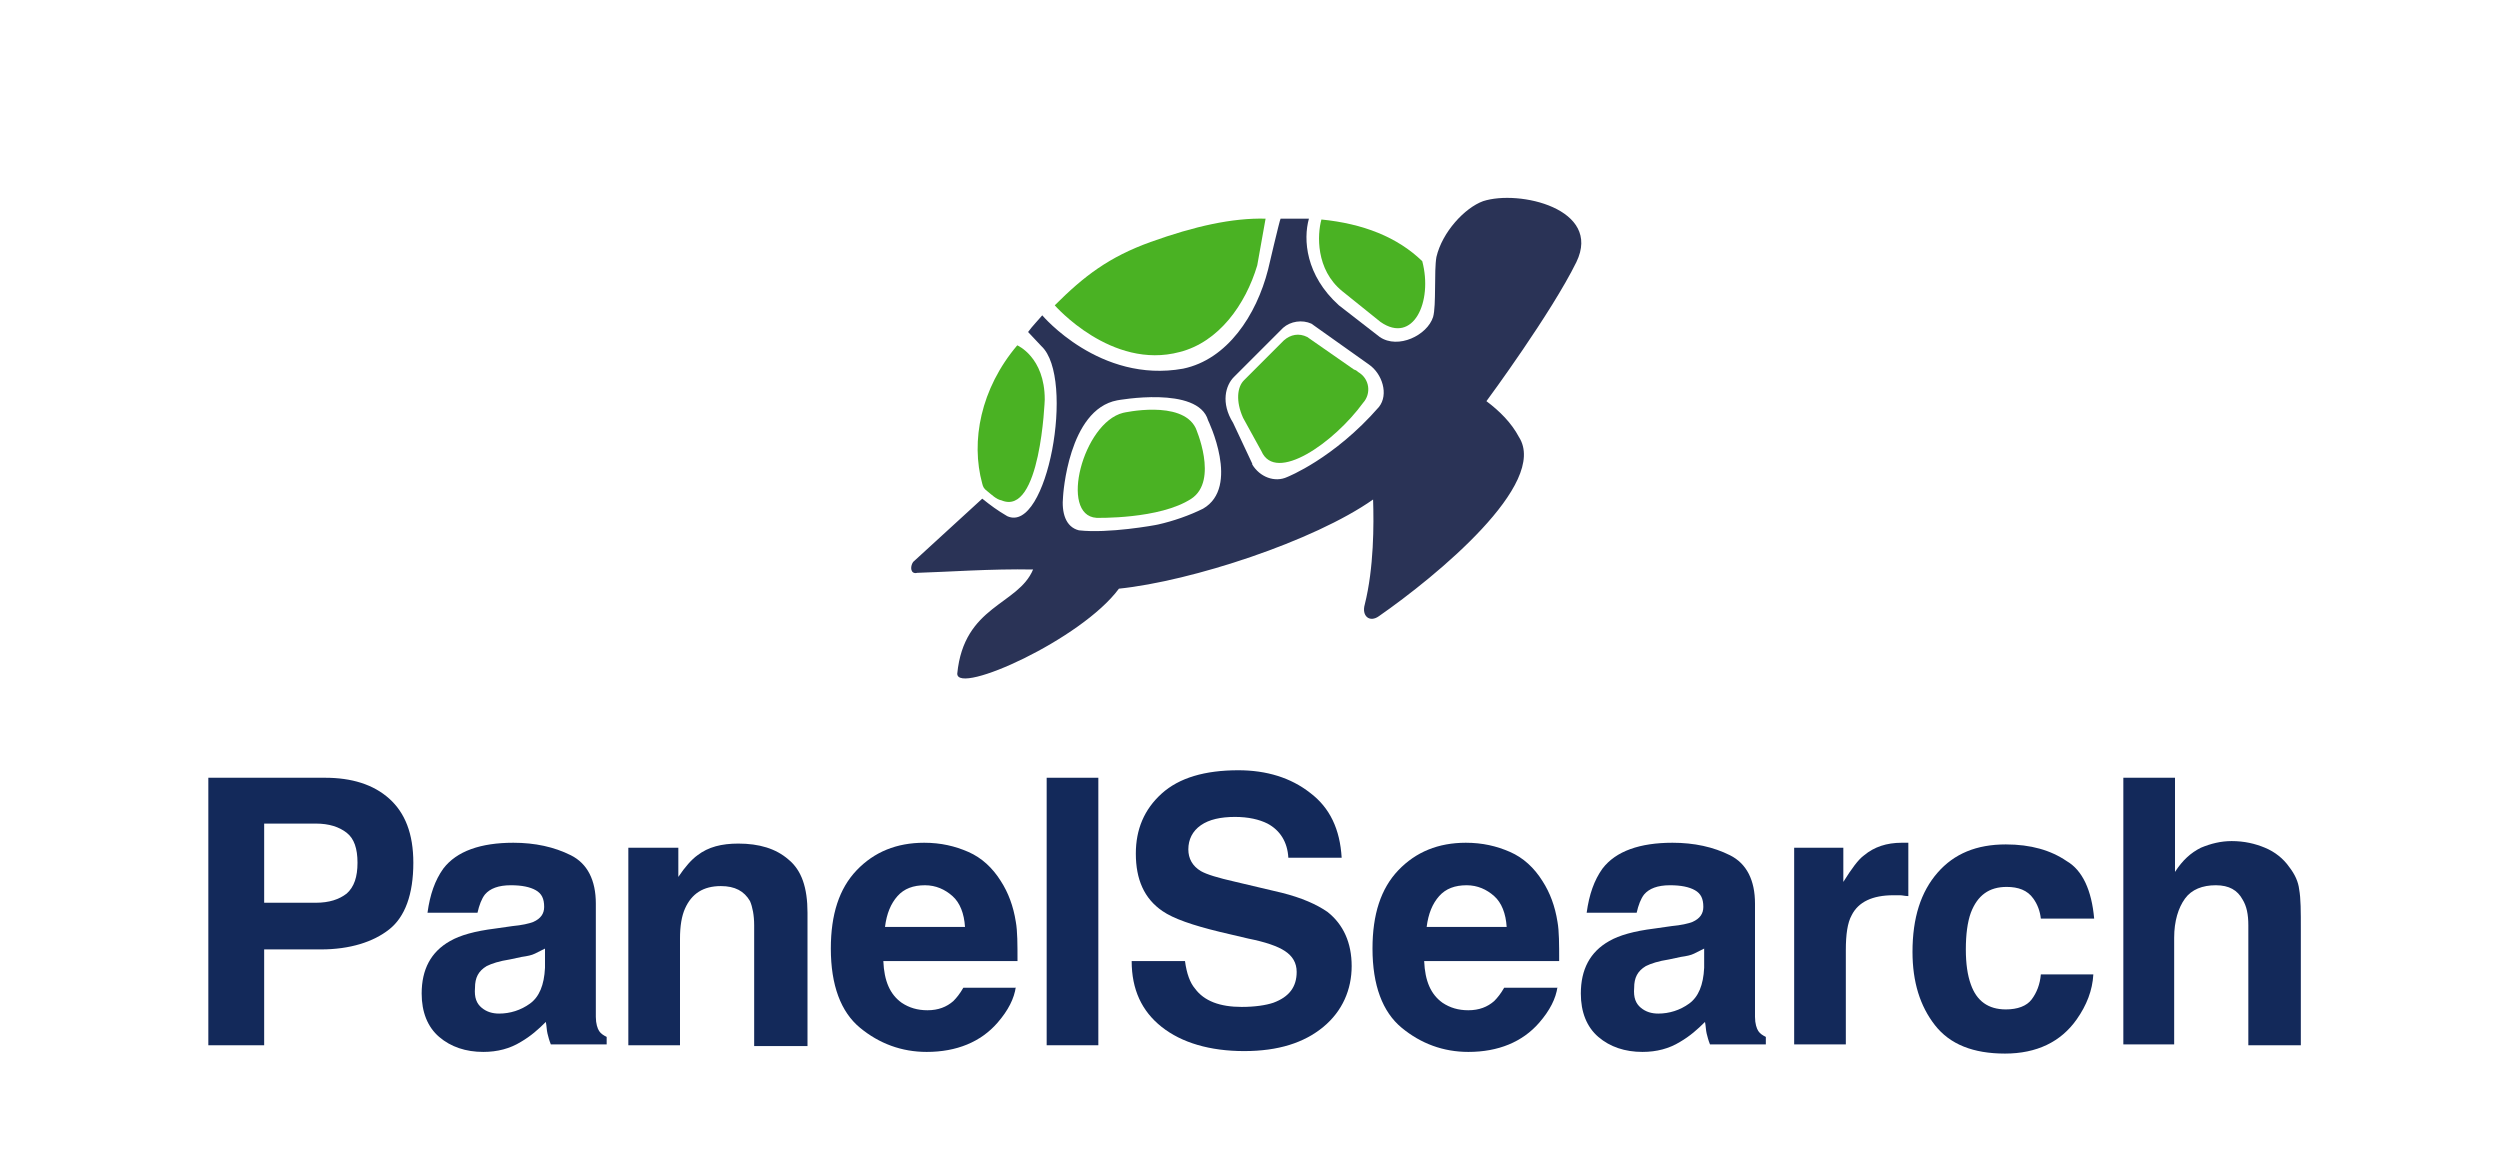
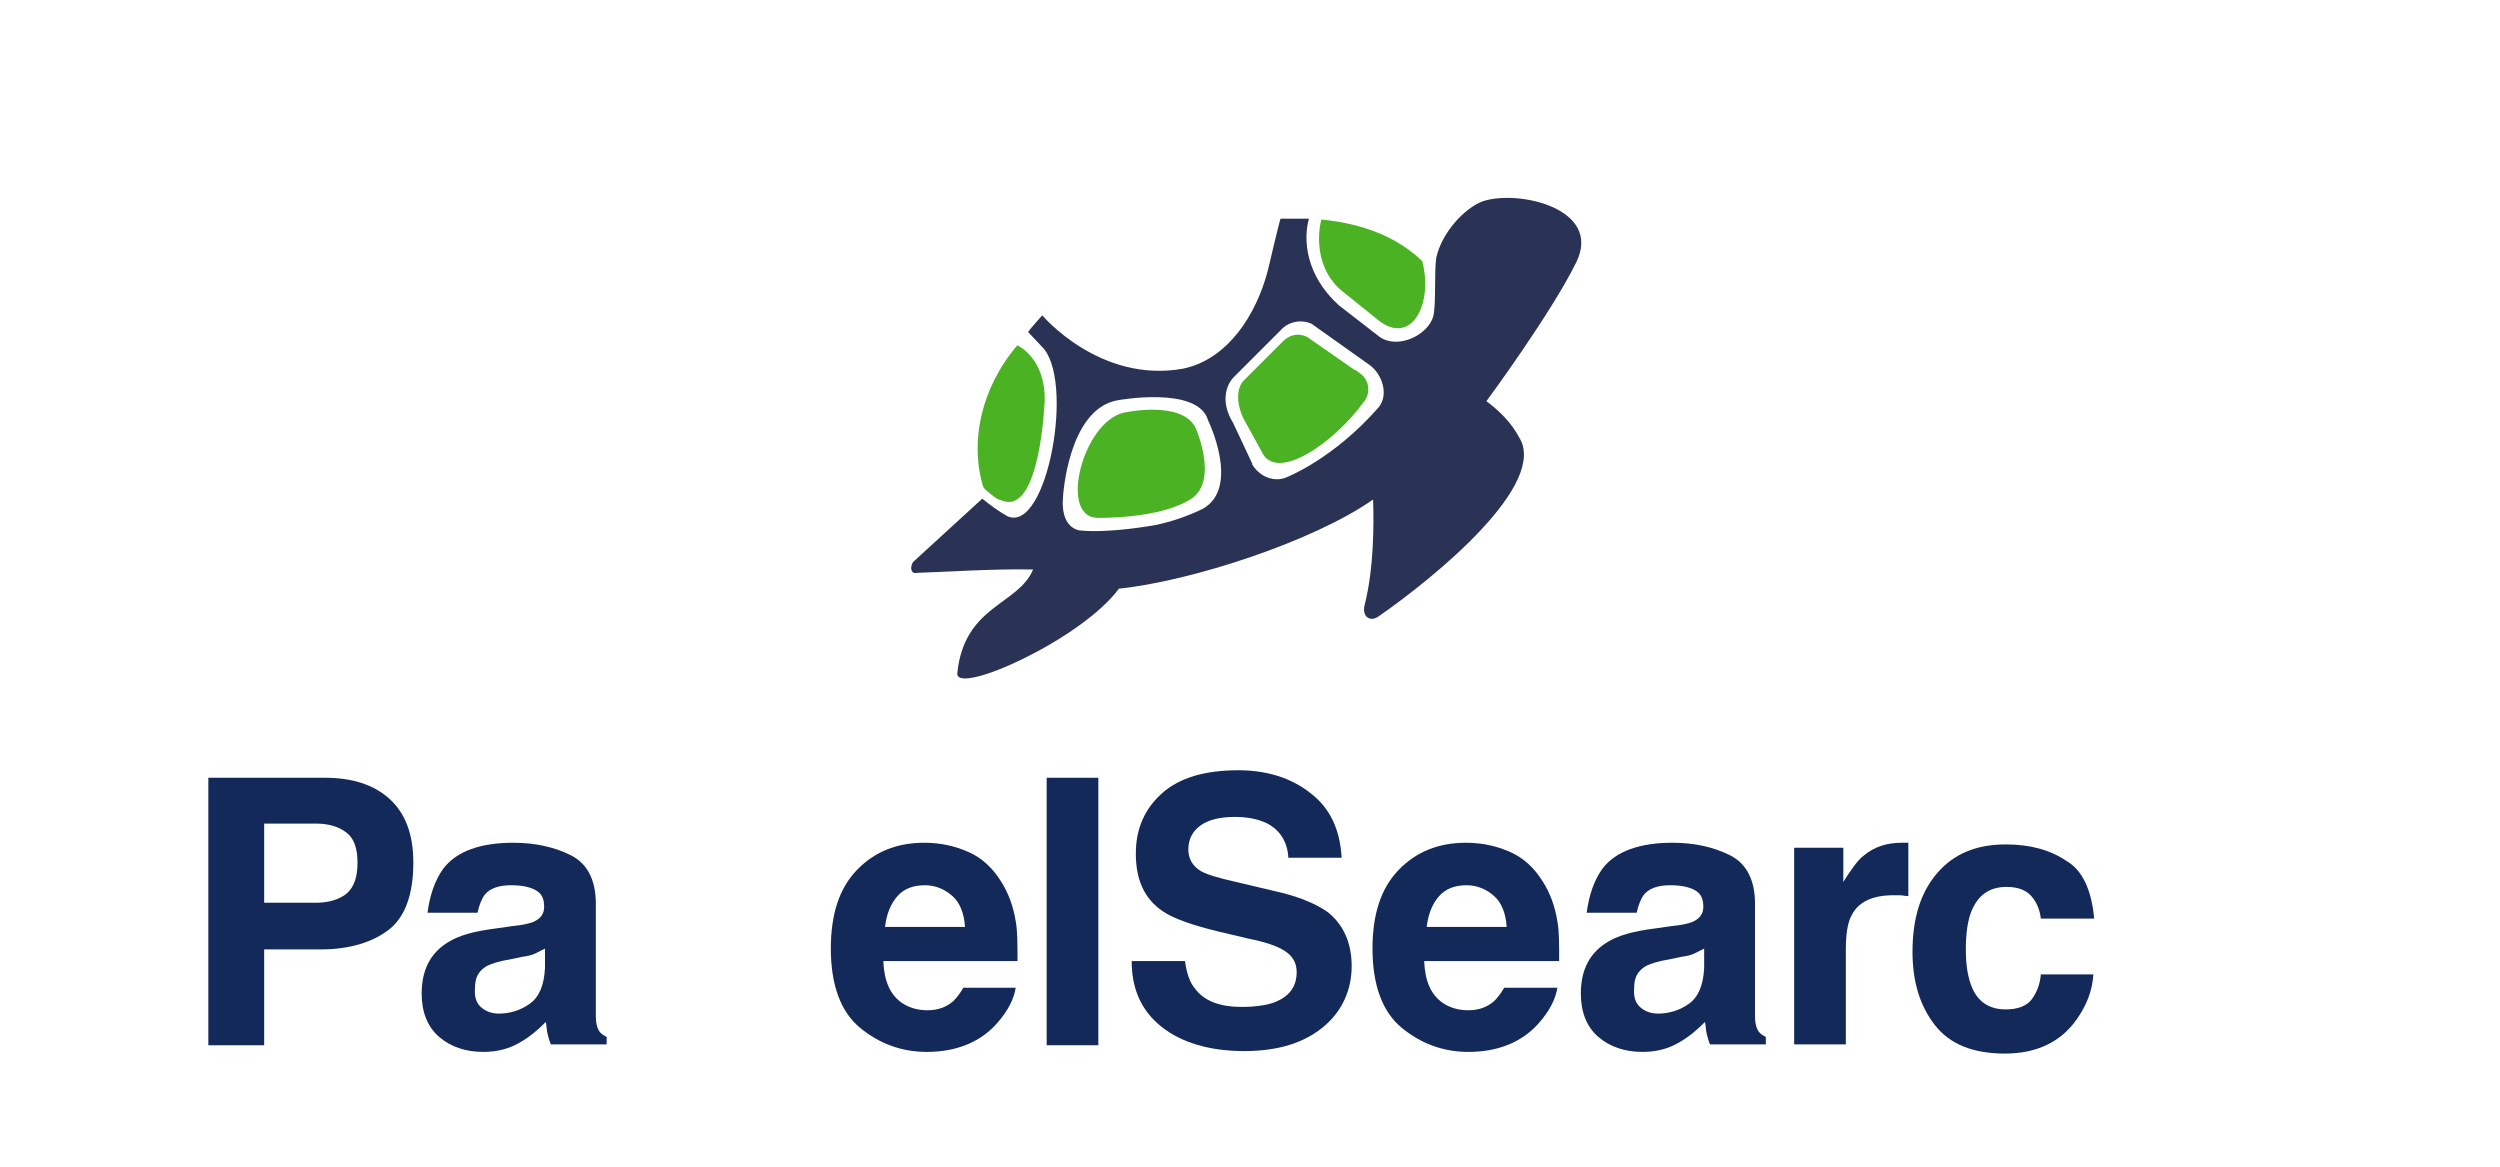
<svg xmlns="http://www.w3.org/2000/svg" id="_レイヤー_2" viewBox="0 0 300 140">
  <defs>
    <style>.cls-1{fill:none;}.cls-2{fill:#2a3356;}.cls-3{isolation:isolate;}.cls-4{fill:#4ab223;}.cls-5{fill:#13295a;}</style>
  </defs>
  <g id="_レイヤー_1-2">
    <rect class="cls-1" width="300" height="140" />
    <g class="cls-3">
      <path class="cls-5" d="M38.5,113.93h-6.8v11.5h-6.7v-32.1h14c3.2,0,5.8.8,7.7,2.5s2.9,4.2,2.9,7.7c0,3.8-1,6.5-2.9,8s-4.7,2.4-8.2,2.4ZM41.6,107.23c.9-.8,1.3-2,1.3-3.7s-.4-2.9-1.3-3.6-2.1-1.1-3.7-1.1h-6.2v9.5h6.2c1.6,0,2.8-.4,3.7-1.1Z" />
      <path class="cls-5" d="M53.2,104.23c1.6-2.1,4.5-3.1,8.4-3.1,2.6,0,4.9.5,6.9,1.5,2,1,3,3,3,5.8v13.6c0,.8.2,1.4.4,1.7.2.3.5.5.9.7v.9h-6.7c-.2-.5-.3-.9-.4-1.3-.1-.4-.1-.9-.2-1.4-.9.9-1.8,1.7-3,2.4-1.3.8-2.8,1.2-4.5,1.2-2.1,0-3.9-.6-5.3-1.8s-2.1-3-2.1-5.2c0-2.9,1.1-5,3.4-6.3,1.2-.7,3-1.2,5.4-1.5l2.1-.3c1.1-.1,2-.3,2.5-.5.9-.4,1.3-1,1.3-1.8,0-1-.3-1.6-1-2s-1.7-.6-3-.6c-1.5,0-2.5.4-3.1,1.1-.4.5-.7,1.3-.9,2.2h-6c.3-2.2.9-3.9,1.9-5.3ZM57.8,120.93c.6.5,1.3.7,2.1.7,1.3,0,2.6-.4,3.7-1.2s1.7-2.2,1.8-4.3v-2.3c-.4.2-.8.4-1.2.6-.4.2-.9.3-1.6.4l-1.4.3c-1.3.2-2.2.5-2.8.8-1,.6-1.4,1.4-1.4,2.6-.1,1.2.2,1.9.8,2.4Z" />
-       <path class="cls-5" d="M86.5,106.33c-2.1,0-3.5.9-4.3,2.7-.4.9-.6,2.1-.6,3.6v12.8h-6.2v-23.7h6v3.5c.8-1.2,1.6-2.1,2.3-2.6,1.3-1,2.9-1.4,4.9-1.4,2.5,0,4.5.6,6,1.9,1.6,1.3,2.3,3.4,2.3,6.4v16h-6.4v-14.5c0-1.2-.2-2.2-.5-2.9-.7-1.2-1.8-1.8-3.5-1.8Z" />
      <path class="cls-5" d="M121.9,118.43c-.2,1.4-.9,2.8-2.2,4.3-2,2.3-4.9,3.5-8.5,3.5-3,0-5.7-1-8-2.9s-3.5-5.1-3.5-9.5c0-4.1,1-7.2,3.1-9.4s4.8-3.3,8.1-3.3c2,0,3.7.4,5.3,1.1,1.6.7,2.9,1.9,3.9,3.5.9,1.4,1.5,3,1.8,4.9.2,1.1.2,2.7.2,4.7h-16.1c.1,2.4.8,4,2.2,5,.9.6,1.9.9,3.1.9,1.3,0,2.3-.4,3.1-1.1.4-.4.8-.9,1.2-1.6h6.3s0-.1,0-.1ZM115.8,111.23c-.1-1.6-.6-2.9-1.5-3.7s-2-1.3-3.3-1.3c-1.4,0-2.5.4-3.3,1.3-.8.9-1.3,2.1-1.5,3.7h9.6Z" />
      <path class="cls-5" d="M125.6,93.33h6.2v32.1h-6.2v-32.1Z" />
      <path class="cls-5" d="M149,120.83c1.6,0,2.9-.2,3.8-.5,1.9-.7,2.8-1.9,2.8-3.7,0-1.1-.5-1.9-1.4-2.5s-2.4-1.1-4.4-1.5l-3.4-.8c-3.3-.8-5.6-1.6-6.9-2.5-2.2-1.5-3.2-3.8-3.2-6.9,0-2.9,1-5.3,3.1-7.2,2.1-1.9,5.2-2.8,9.2-2.8,3.4,0,6.3.9,8.6,2.7,2.4,1.8,3.6,4.4,3.8,7.8h-6.4c-.1-1.9-1-3.3-2.5-4.1-1-.5-2.3-.8-3.9-.8-1.7,0-3.1.3-4.1,1s-1.5,1.7-1.5,2.9c0,1.1.5,2,1.5,2.6.7.4,2,.8,4.2,1.3l5.5,1.3c2.4.6,4.2,1.4,5.5,2.3,1.9,1.5,2.9,3.7,2.9,6.5s-1.1,5.4-3.4,7.3-5.4,2.9-9.5,2.9-7.5-1-9.9-2.9-3.6-4.5-3.6-7.9h6.4c.2,1.5.6,2.6,1.2,3.3,1.1,1.5,3,2.2,5.6,2.2Z" />
      <path class="cls-5" d="M186.9,118.43c-.2,1.4-.9,2.8-2.2,4.3-2,2.3-4.9,3.5-8.5,3.5-3,0-5.7-1-8-2.9s-3.5-5.1-3.5-9.5c0-4.1,1-7.2,3.1-9.4s4.8-3.3,8.1-3.3c2,0,3.7.4,5.3,1.1,1.6.7,2.9,1.9,3.9,3.5.9,1.4,1.5,3,1.8,4.9.2,1.1.2,2.7.2,4.7h-16.2c.1,2.4.8,4,2.2,5,.9.6,1.9.9,3.1.9,1.3,0,2.3-.4,3.1-1.1.4-.4.8-.9,1.2-1.6h6.4v-.1h0ZM180.8,111.23c-.1-1.6-.6-2.9-1.5-3.7s-2-1.3-3.3-1.3c-1.4,0-2.5.4-3.3,1.3-.8.9-1.3,2.1-1.5,3.7h9.6Z" />
      <path class="cls-5" d="M192.3,104.23c1.6-2.1,4.5-3.1,8.4-3.1,2.6,0,4.9.5,6.9,1.5,2,1,3,3,3,5.8v13.6c0,.8.2,1.4.4,1.7s.5.5.9.7v.9h-6.7c-.2-.5-.3-.9-.4-1.3-.1-.4-.1-.9-.2-1.4-.9.9-1.8,1.7-3,2.4-1.3.8-2.8,1.2-4.5,1.2-2.1,0-3.9-.6-5.3-1.8s-2.1-3-2.1-5.2c0-2.9,1.1-5,3.4-6.3,1.2-.7,3-1.2,5.4-1.5l2.1-.3c1.1-.1,2-.3,2.5-.5.9-.4,1.3-1,1.3-1.8,0-1-.3-1.6-1-2s-1.7-.6-3-.6c-1.5,0-2.5.4-3.1,1.1-.4.5-.7,1.3-.9,2.2h-6c.3-2.2.9-3.9,1.9-5.3ZM196.9,120.93c.6.5,1.3.7,2.1.7,1.3,0,2.6-.4,3.7-1.2s1.7-2.2,1.8-4.3v-2.3c-.4.2-.8.4-1.2.6-.4.2-.9.3-1.6.4l-1.4.3c-1.3.2-2.2.5-2.8.8-1,.6-1.4,1.4-1.4,2.6-.1,1.2.2,1.9.8,2.4Z" />
      <path class="cls-5" d="M227.2,107.43c-2.5,0-4.2.8-5,2.4-.5.9-.7,2.3-.7,4.2v11.3h-6.2v-23.6h5.9v4.1c1-1.6,1.8-2.7,2.5-3.2,1.2-1,2.7-1.5,4.5-1.5h.8v6.4c-.4,0-.7-.1-1-.1h-.8Z" />
      <path class="cls-5" d="M251.3,110.23h-6.4c-.1-.9-.4-1.7-.9-2.4-.7-1-1.8-1.4-3.2-1.4-2.1,0-3.5,1-4.3,3.1-.4,1.1-.6,2.6-.6,4.4,0,1.7.2,3.1.6,4.2.7,2,2.1,3,4.2,3,1.4,0,2.5-.4,3.1-1.2s1-1.8,1.1-3h6.3c-.1,1.9-.8,3.7-2,5.4-1.9,2.7-4.8,4.1-8.6,4.1s-6.6-1.1-8.4-3.4c-1.8-2.3-2.7-5.2-2.7-8.8,0-4.1,1-7.2,3-9.5s4.7-3.4,8.2-3.4c3,0,5.4.7,7.3,2,1.9,1.1,3,3.5,3.3,6.9Z" />
-       <path class="cls-5" d="M276.1,111.53v13.9h-6.3v-14.4c0-1.3-.2-2.3-.7-3.1-.6-1.1-1.6-1.7-3.2-1.7s-2.9.5-3.7,1.6-1.3,2.7-1.3,4.7v12.8h-6.1v-32h6.2v11.3c.9-1.4,1.9-2.3,3.1-2.9,1.2-.5,2.4-.8,3.7-.8,1.5,0,2.8.3,4,.8s2.2,1.3,2.9,2.3c.7.9,1.1,1.8,1.2,2.7.2,1.1.2,2.6.2,4.8Z" />
    </g>
    <path id="_パス_105473" class="cls-4" d="M125.37,47.94c0-5.1-3.3-6.5-3.3-6.5-4.4,5.2-5.6,11.5-4.2,16.6.1.4.2.6.6.9.5.4,1.1,1,1.7,1.1,4.7,2,5.2-12.1,5.2-12.1" />
    <path id="_パス_105474" class="cls-4" d="M151.37,54.14c1.7,3.9,8.7-1,12.2-5.8,1-1.1.8-2.9-.6-3.7-.1-.1-.2-.2-.5-.3l-5.6-3.9c-1-.5-2-.3-2.8.4l-4.8,4.8c-.8.8-1,2.5-.1,4.5l2.2,4Z" />
-     <path id="_パス_105475" class="cls-4" d="M141.57,42.24c4.7-1.2,7.9-5.7,9.3-10.4l1-5.6c-4-.1-8.5.9-13.8,2.8-5,1.8-8,4.1-11.5,7.6,0,0,6.8,7.8,15,5.6" />
    <path id="_パス_105476" class="cls-4" d="M161.07,34.94l4.6,3.7c3.9,2.7,6.3-2.4,5-7.3-3-2.9-7.1-4.5-12.1-5-.5,1.8-.7,6,2.5,8.6" />
    <path id="_パス_105477" class="cls-4" d="M131.57,62.14s7.6.2,11.4-2.3c3.3-2.2.5-8.5.5-8.5-1.7-3.4-8.7-1.8-8.7-1.8-4.8,1.2-7.7,12.3-3.2,12.6" />
    <path id="_パス_105478" class="cls-2" d="M189.17,31.44c3.1-6.4-6.9-8.7-11.2-7.3-2.2.8-4.9,3.7-5.6,6.7-.3,1.7,0,5.8-.4,7.2-.7,2.2-4.2,3.9-6.4,2.4l-4.9-3.8c-4-3.6-4.3-7.9-3.6-10.4h-3.4c-.1.1-1.5,6.1-1.5,6.1-1.4,5.5-4.9,10.8-10.2,11.9-10,1.8-16.9-6.4-16.9-6.4-.5.6-1.2,1.3-1.7,2l1.6,1.7c4.1,3.8.7,22.6-4.1,20.4-1.2-.7-2-1.3-3-2.1l-8.3,7.6c-.4.6-.3,1.5.5,1.3,3.5-.1,8.9-.5,13.9-.4h0c-1.8,4.3-8.3,4.3-9.1,12.5,0,2.6,14.9-4.1,19.4-10.2,8.7-.9,23.4-5.7,30.5-10.7.1,3,.1,8.2-1,12.6-.4,1.4.6,2.2,1.7,1.4,6.9-4.8,20.4-15.9,16.8-21.5-.9-1.7-2.3-3.1-3.9-4.3.3-.4,7.8-10.6,10.8-16.7M144.37,61.04c-1.6.8-3.6,1.5-5.4,1.9-.4.1-6,1.1-9.5.7-1.6-.4-2.1-2.1-1.9-4.1,0,0,.6-10.4,6.5-11.5,0,0,9.7-1.8,10.9,2.4,0,0,3.9,8-.6,10.6M154.47,57.24c-1.5.7-3.3,0-4.2-1.5v-.1l-2.3-4.9c-1.5-2.4-.9-4.5.1-5.5l5.9-5.9c.9-.8,2.3-1,3.4-.5l6.9,4.9c1.6,1.1,2.4,3.6,1.2,5.1-5.4,6.2-11,8.4-11,8.4" />
  </g>
</svg>